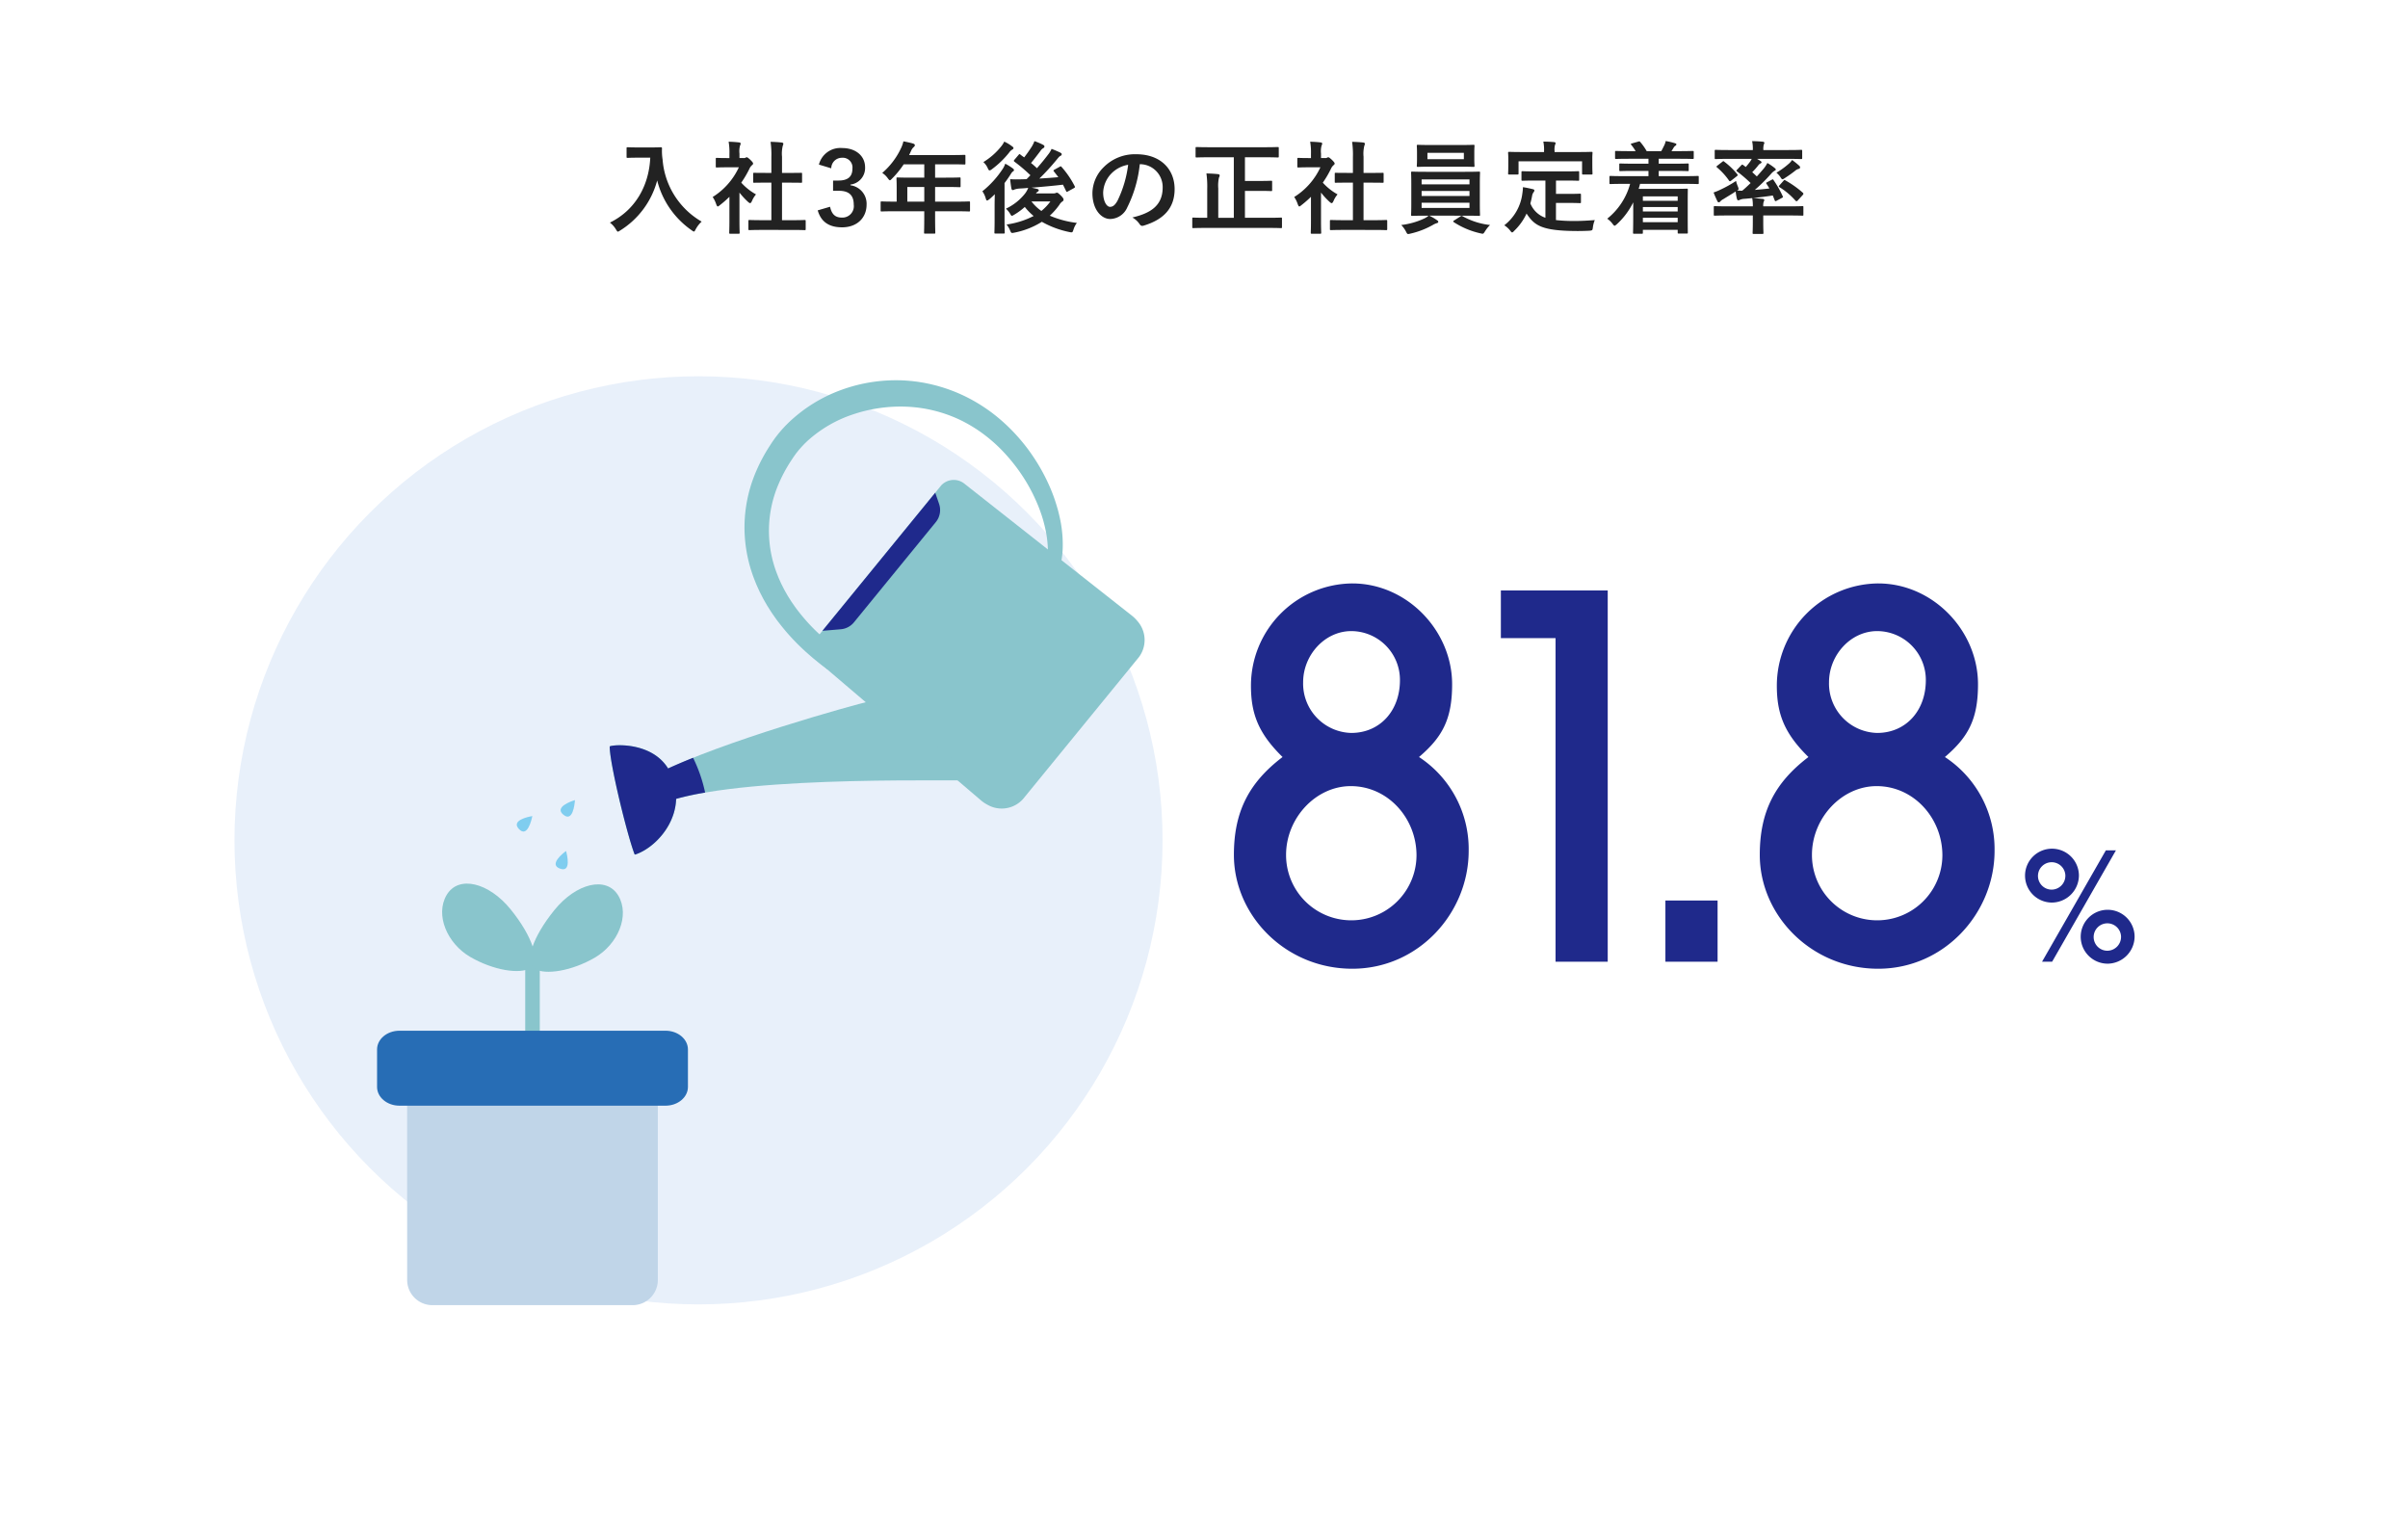
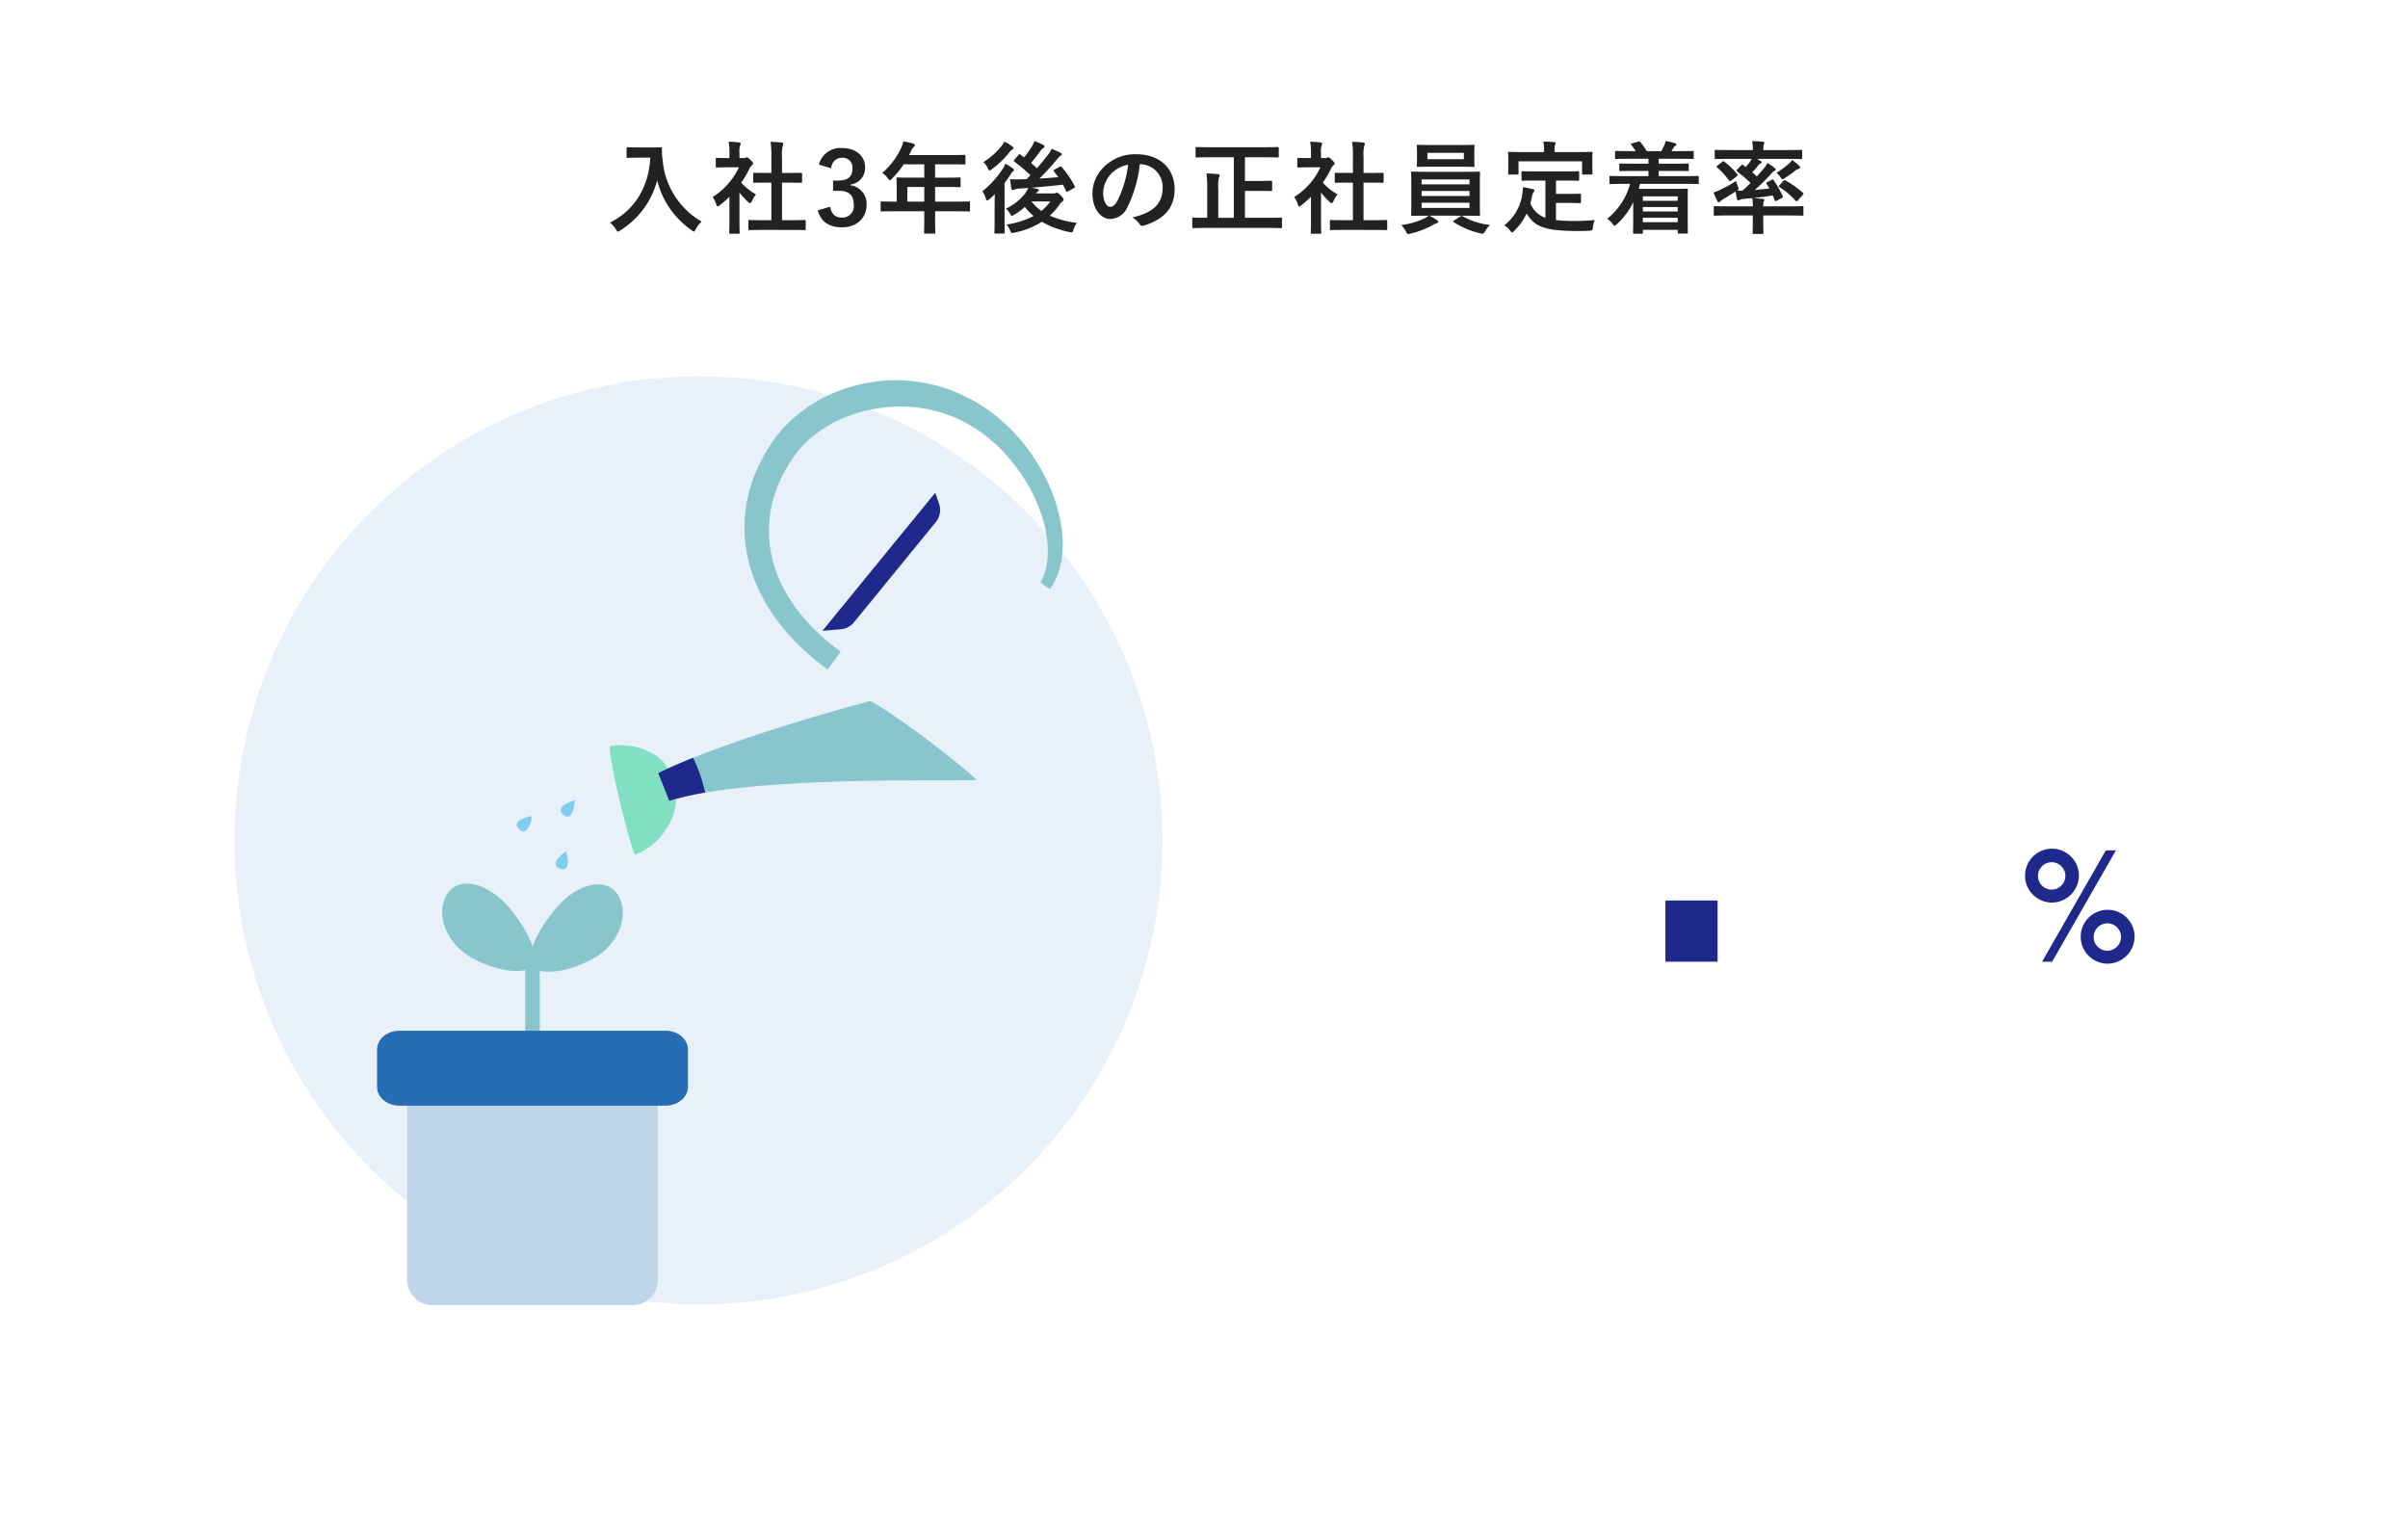
<svg xmlns="http://www.w3.org/2000/svg" width="480" height="303" viewBox="0 0 480 303">
  <g transform="translate(-300 -5022)">
    <rect width="480" height="303" transform="translate(300 5022)" fill="#fff" />
    <g transform="translate(0 3865.988)" style="isolation:isolate">
      <g style="isolation:isolate">
        <path d="M429.7,1185.4c1.441,0,1.88-.04,2-.04.18,0,.26.04.26.24a11.171,11.171,0,0,0,.119,2.221,15.669,15.669,0,0,0,7.783,12.362,5.863,5.863,0,0,0-1.181,1.521c-.16.32-.24.46-.36.46-.1,0-.24-.1-.46-.26a17.2,17.2,0,0,1-6.862-9.922,16.828,16.828,0,0,1-7.361,9.962c-.24.14-.359.24-.46.24-.14,0-.22-.16-.42-.48a4.778,4.778,0,0,0-1.181-1.321c4.961-2.44,7.782-7.221,8.042-12.942h-2.48c-1.441,0-1.88.04-2,.04-.22,0-.24-.02-.24-.221v-1.679c0-.2.02-.221.24-.221.121,0,.56.04,2,.04Z" fill="#222" />
        <path d="M445.4,1195.241a20.787,20.787,0,0,1-1.9,1.661c-.2.16-.32.26-.42.26-.119,0-.2-.16-.32-.46a5.5,5.5,0,0,0-.7-1.421,13.818,13.818,0,0,0,5.221-5.921h-2.261c-1.521,0-2,.04-2.12.04-.2,0-.221-.019-.221-.22v-1.48c0-.2.02-.22.221-.22.12,0,.6.04,2.12.04h.38v-.82a12.244,12.244,0,0,0-.161-2.441c.761.02,1.362.06,2.082.14.2.02.319.12.319.2a.946.946,0,0,1-.119.42,4.245,4.245,0,0,0-.12,1.6v.9h.839a.668.668,0,0,0,.38-.08.6.6,0,0,1,.221-.08c.119,0,.32.12.74.52.38.379.539.58.539.72a.388.388,0,0,1-.2.32,2.009,2.009,0,0,0-.46.58,20.226,20.226,0,0,1-1.7,2.921,11.38,11.38,0,0,0,2.94,2.34,4.787,4.787,0,0,0-.8,1.3c-.141.3-.241.441-.381.441-.1,0-.22-.08-.4-.241a14.923,14.923,0,0,1-1.719-1.86v5.621c0,1.481.04,2.261.04,2.36,0,.2-.02.221-.241.221h-1.6c-.221,0-.24-.02-.24-.221,0-.119.039-.879.039-2.36Zm6.681,6.6c-1.9,0-2.56.04-2.679.04-.2,0-.221-.019-.221-.219v-1.58c0-.2.019-.221.221-.221.119,0,.779.04,2.679.04h1.681v-7.481h-.9c-1.781,0-2.4.02-2.521.02-.18,0-.2,0-.2-.2v-1.58c0-.2.02-.2.2-.2.12,0,.74.019,2.521.019h.9V1187.3a18.21,18.21,0,0,0-.16-3.02c.761.02,1.52.06,2.22.14.18.02.32.1.32.2a.81.81,0,0,1-.1.42,6.536,6.536,0,0,0-.16,2.2v3.24h1.261c1.78,0,2.4-.019,2.52-.019.2,0,.22,0,.22.2v1.58c0,.2-.02.2-.22.2-.12,0-.74-.02-2.52-.02h-1.261v7.481h1.82c1.9,0,2.541-.04,2.661-.04.22,0,.24.02.24.221v1.58c0,.2-.02.219-.24.219-.12,0-.76-.04-2.661-.04Z" fill="#222" />
        <path d="M463.24,1188.82a4.4,4.4,0,0,1,4.622-3.3c2.781,0,4.581,1.62,4.581,3.841a3.316,3.316,0,0,1-2.921,3.44v.141a3.713,3.713,0,0,1,3.22,3.841c0,2.7-1.96,4.541-4.88,4.541-2.521,0-4.181-1.021-4.862-3.381l2.461-.721c.34,1.541,1.061,2.161,2.381,2.161a2.277,2.277,0,0,0,2.34-2.581c0-1.74-.82-2.76-2.961-2.76h-1.16V1192h1.06c2,0,2.8-.861,2.8-2.4a1.936,1.936,0,0,0-2.1-2.14,2.116,2.116,0,0,0-2.121,2.1Z" fill="#222" />
        <path d="M478.261,1198.122c-1.761,0-2.38.04-2.5.04-.2,0-.22-.02-.22-.22v-1.58c0-.181.021-.2.22-.2.121,0,.74.04,2.5.04h.479v-2.8c0-1.141-.039-1.681-.039-1.8,0-.2.02-.219.241-.219.119,0,.8.04,2.74.04h2.56v-2.661h-4.1a18.371,18.371,0,0,1-2.34,2.861c-.2.219-.32.32-.42.32s-.2-.12-.4-.381a4.034,4.034,0,0,0-1.12-1.08,14.713,14.713,0,0,0,3.7-4.841,6.413,6.413,0,0,0,.52-1.46c.72.14,1.38.28,1.921.44.24.08.36.18.36.341s-.1.239-.241.379a1.975,1.975,0,0,0-.5.72l-.4.861h8.262c1.94,0,2.62-.04,2.74-.04.2,0,.22.02.22.219v1.481c0,.2-.02.22-.22.22-.12,0-.8-.04-2.74-.04H486.4v2.661h2.14c1.961,0,2.621-.04,2.74-.04.181,0,.2.02.2.219v1.5c0,.2-.02.22-.2.22-.119,0-.779-.04-2.74-.04H486.4v2.921h4.241c1.761,0,2.38-.04,2.5-.04.2,0,.22.019.22.2v1.58c0,.2-.021.22-.22.22-.121,0-.74-.04-2.5-.04H486.4v.98c0,2.1.04,3.161.04,3.261,0,.2-.021.22-.22.22h-1.78c-.22,0-.241-.02-.241-.22,0-.12.04-1.16.04-3.261v-.98Zm5.981-1.92v-2.921h-3.38v2.921Z" fill="#222" />
        <path d="M498.261,1196.942c0-.62.021-1.48.04-2.221-.359.361-.721.7-1.08,1-.221.16-.359.26-.46.26s-.181-.119-.261-.4a4.6,4.6,0,0,0-.679-1.441,19.2,19.2,0,0,0,4.041-4.441,4.319,4.319,0,0,0,.519-1.06,11.614,11.614,0,0,1,1.481.92c.18.14.259.22.259.361a.232.232,0,0,1-.138.219,1.5,1.5,0,0,0-.442.481c-.4.639-.84,1.28-1.3,1.88v7.381c0,1.6.041,2.361.041,2.46,0,.2-.02.221-.22.221h-1.641c-.181,0-.2-.02-.2-.221,0-.119.04-.859.04-2.46Zm3.481-11.763c.18.12.28.22.28.361s-.119.219-.321.34a1.911,1.911,0,0,0-.539.54,18.289,18.289,0,0,1-3.441,3.32.982.982,0,0,1-.46.24c-.14,0-.24-.14-.38-.48a3.7,3.7,0,0,0-.86-1.18,13.673,13.673,0,0,0,3.581-3.161,4.64,4.64,0,0,0,.58-.92A7.7,7.7,0,0,1,501.742,1185.179Zm9.482,4.081c.22-.14.261-.12.38.02a18.164,18.164,0,0,1,2.621,3.841c.1.2.059.26-.141.38l-1.2.66c-.24.14-.281.14-.381-.08-.2-.42-.4-.84-.62-1.26-2,.24-4.3.44-6.261.6.42.08.76.16,1.1.24.221.06.34.14.34.28q0,.18-.24.3a1.163,1.163,0,0,0-.32.32h3.481a1.1,1.1,0,0,0,.42-.059.652.652,0,0,1,.28-.08c.16,0,.3.1.8.58.439.46.519.62.519.8a.385.385,0,0,1-.221.361,1.986,1.986,0,0,0-.6.66,13.594,13.594,0,0,1-1.92,2.181,19.692,19.692,0,0,0,5.4,1.439,4.256,4.256,0,0,0-.679,1.341c-.2.6-.2.6-.821.48a18.591,18.591,0,0,1-5.48-2.041,16,16,0,0,1-5.483,2.16c-.6.121-.619.121-.859-.459a4.3,4.3,0,0,0-.7-1.161,16.8,16.8,0,0,0,5.4-1.7,11.567,11.567,0,0,1-1.761-1.8,13.133,13.133,0,0,1-2.1,1.541c-.24.14-.359.22-.46.22-.14,0-.22-.14-.4-.46a4.649,4.649,0,0,0-.8-.96,10.581,10.581,0,0,0,3.8-3,4.54,4.54,0,0,0,.64-1.14c-.58.06-1.121.1-1.6.12a4.164,4.164,0,0,0-1.08.18,1.112,1.112,0,0,1-.379.14c-.181,0-.261-.16-.3-.36-.1-.58-.18-1.2-.24-1.821a13.883,13.883,0,0,0,1.58.04c.56,0,1.121-.019,1.7-.04l.76-.78a32.563,32.563,0,0,0-3.181-2.7.242.242,0,0,1-.12-.18c0-.06.04-.12.14-.24l.8-.94c.16-.2.2-.18.361-.06.24.2.5.38.759.56.46-.6.961-1.281,1.521-2.161a6.035,6.035,0,0,0,.52-1.08,12.58,12.58,0,0,1,1.741.741c.179.1.259.2.259.339a.414.414,0,0,1-.24.321,1.673,1.673,0,0,0-.58.58c-.62.819-1.221,1.62-1.86,2.38a15.092,15.092,0,0,1,1.18,1.04c.821-.94,1.561-1.84,2.241-2.741a4.732,4.732,0,0,0,.679-1.12c.66.26,1.261.521,1.721.741.221.12.3.2.3.339a.357.357,0,0,1-.26.321c-.181.08-.341.259-.7.7a45.051,45.051,0,0,1-3.5,3.82c1.28-.08,2.541-.16,3.781-.279-.28-.381-.581-.761-.88-1.141-.14-.16-.1-.24.119-.36Zm-5.621,6.9a8.909,8.909,0,0,0,1.98,1.9,10.1,10.1,0,0,0,1.8-1.9Z" fill="#222" />
        <path d="M527.2,1188.74a25.062,25.062,0,0,1-2.5,8.622,3.8,3.8,0,0,1-3.4,2.3c-1.761,0-3.541-1.881-3.541-5.142a7.368,7.368,0,0,1,2.261-5.2,8.75,8.75,0,0,1,6.5-2.561c4.8,0,7.622,2.961,7.622,6.942,0,3.721-2.1,6.061-6.162,7.282-.42.119-.6.039-.86-.36a4.241,4.241,0,0,0-1.4-1.261c3.381-.8,6.041-2.2,6.041-5.981a4.544,4.544,0,0,0-4.481-4.641Zm-5.742,1.94a5.765,5.765,0,0,0-1.559,3.7c0,1.84.74,2.861,1.36,2.861.52,0,.96-.26,1.5-1.221a22.829,22.829,0,0,0,2.121-7.161A6.032,6.032,0,0,0,521.461,1190.68Z" fill="#222" />
        <path d="M541.182,1187.36c-1.861,0-2.522.04-2.641.04-.2,0-.22-.02-.22-.221v-1.639c0-.2.019-.221.22-.221.119,0,.78.04,2.641.04h10.861c1.862,0,2.522-.04,2.641-.04.2,0,.221.02.221.221v1.639c0,.2-.021.221-.221.221-.119,0-.779-.04-2.641-.04h-3.881v4.721h2.782c1.72,0,2.32-.04,2.44-.04.18,0,.2.019.2.219v1.621c0,.2-.02.22-.2.22-.12,0-.72-.04-2.44-.04h-2.782v5.362h4.682c1.78,0,2.381-.041,2.5-.041.18,0,.2.02.2.22v1.66c0,.2-.02.221-.2.221-.119,0-.72-.04-2.5-.04h-12.5c-1.761,0-2.36.04-2.48.04-.181,0-.2-.02-.2-.221v-1.66c0-.2.02-.22.2-.22.12,0,.719.041,2.48.041h.3v-5.8a18.773,18.773,0,0,0-.16-3.04c.76.019,1.6.059,2.3.139.22.021.339.12.339.241a.881.881,0,0,1-.139.44,7.49,7.49,0,0,0-.14,2.18v5.842h3.1V1187.36Z" fill="#222" />
        <path d="M561.322,1195.241a21.068,21.068,0,0,1-1.9,1.661c-.2.16-.32.26-.421.26-.119,0-.2-.16-.319-.46a5.563,5.563,0,0,0-.7-1.421,13.815,13.815,0,0,0,5.22-5.921h-2.259c-1.521,0-2,.04-2.121.04-.2,0-.22-.019-.22-.22v-1.48c0-.2.02-.22.22-.22.121,0,.6.04,2.121.04h.38v-.82a12.32,12.32,0,0,0-.161-2.441c.761.02,1.361.06,2.081.14.2.02.32.12.32.2a.934.934,0,0,1-.12.42,4.278,4.278,0,0,0-.119,1.6v.9h.839a.672.672,0,0,0,.38-.08.6.6,0,0,1,.22-.08c.12,0,.32.12.74.52.381.379.54.58.54.72a.389.389,0,0,1-.2.32,2.025,2.025,0,0,0-.46.58,20.044,20.044,0,0,1-1.7,2.921,11.4,11.4,0,0,0,2.941,2.34,4.789,4.789,0,0,0-.8,1.3c-.141.3-.241.441-.381.441-.1,0-.219-.08-.4-.241a14.925,14.925,0,0,1-1.719-1.86v5.621c0,1.481.039,2.261.039,2.36,0,.2-.02.221-.241.221h-1.6c-.221,0-.24-.02-.24-.221,0-.119.04-.879.04-2.36Zm6.68,6.6c-1.9,0-2.56.04-2.679.04-.2,0-.221-.019-.221-.219v-1.58c0-.2.02-.221.221-.221.119,0,.779.04,2.679.04h1.682v-7.481h-.9c-1.781,0-2.4.02-2.521.02-.18,0-.2,0-.2-.2v-1.58c0-.2.019-.2.2-.2.121,0,.74.019,2.521.019h.9V1187.3a18.206,18.206,0,0,0-.16-3.02c.759.02,1.519.06,2.22.14.18.02.32.1.32.2a.811.811,0,0,1-.1.42,6.566,6.566,0,0,0-.16,2.2v3.24h1.261c1.78,0,2.4-.019,2.52-.019.2,0,.221,0,.221.2v1.58c0,.2-.021.2-.221.2-.119,0-.74-.02-2.52-.02H571.8v7.481h1.821c1.9,0,2.54-.04,2.66-.04.22,0,.241.02.241.221v1.58c0,.2-.021.219-.241.219-.12,0-.759-.04-2.66-.04Z" fill="#222" />
        <path d="M584.9,1199a9.713,9.713,0,0,1,1.54.9c.2.141.26.2.26.32,0,.14-.12.241-.32.281a3.405,3.405,0,0,0-.78.36,16.622,16.622,0,0,1-4.461,1.72,2.832,2.832,0,0,1-.42.08c-.221,0-.28-.14-.481-.54a5.691,5.691,0,0,0-.919-1.26,14.92,14.92,0,0,0,4.461-1.24,3.921,3.921,0,0,0,1-.62H584.3c-1.96,0-2.66.04-2.779.04-.221,0-.24-.021-.24-.221,0-.12.039-.72.039-2.1v-4.16c0-1.4-.039-2-.039-2.121,0-.2.019-.22.24-.22.119,0,.819.04,2.779.04h7.723c1.96,0,2.66-.04,2.78-.04.2,0,.22.02.22.22,0,.12-.039.721-.039,2.121v4.16c0,1.381.039,2,.039,2.1,0,.2-.02.221-.22.221-.12,0-.82-.04-2.78-.04Zm6.122-14.083c1.9,0,2.56-.04,2.679-.04.2,0,.221.019.221.219,0,.12-.041.46-.041,1.34v1.3c0,.86.041,1.2.041,1.32,0,.2-.02.22-.221.22-.119,0-.779-.04-2.679-.04h-5.7c-1.9,0-2.541.04-2.682.04-.2,0-.22-.02-.22-.22,0-.14.04-.46.04-1.32v-1.3c0-.88-.04-1.22-.04-1.34,0-.2.021-.219.22-.219.141,0,.781.04,2.682.04Zm-7.643,7.84h9.543v-.979h-9.543Zm9.543,2.322v-1h-9.543v1Zm0,1.34h-9.543v1.04h9.543Zm-1.121-9.943h-7.262v1.261H591.8Zm-.7,12.683a.429.429,0,0,1,.26-.119.4.4,0,0,1,.16.059,14.485,14.485,0,0,0,5.5,1.761,6.636,6.636,0,0,0-.981,1.22c-.24.38-.319.52-.52.52a2.861,2.861,0,0,1-.42-.08,16.165,16.165,0,0,1-5.3-2.221c-.08-.059-.12-.1-.12-.16s.059-.12.2-.2Z" fill="#222" />
        <path d="M606.222,1192c-1.94,0-2.581.04-2.7.04-.221,0-.24-.02-.24-.22v-1.461c0-.2.019-.22.24-.22.119,0,.76.04,2.7.04h5.642c1.919,0,2.58-.04,2.7-.04.2,0,.219.02.219.22v1.461c0,.2-.019.22-.219.22-.12,0-.781-.04-2.7-.04h-1.7v2.66H612.6c1.639,0,2.179-.04,2.3-.04.219,0,.24.02.24.22v1.46c0,.181-.021.2-.24.2-.121,0-.661-.04-2.3-.04h-2.442v3.42a33.534,33.534,0,0,0,3.862.18c1.14,0,2.56-.08,3.881-.18a5.446,5.446,0,0,0-.381,1.441c-.08.62-.1.62-.72.68-.761.04-1.56.06-2.36.06-7.162-.02-8.563-1.1-10.143-3.481a11.4,11.4,0,0,1-2.44,3.421c-.2.22-.32.339-.441.339-.1,0-.2-.119-.4-.379a4.346,4.346,0,0,0-1.16-1.04,9.473,9.473,0,0,0,3.6-6.322,9.371,9.371,0,0,0,.12-1.28c.66.1,1.321.24,1.9.38.28.06.38.14.38.28a.619.619,0,0,1-.18.38,1.675,1.675,0,0,0-.26.62c-.1.561-.221,1.08-.36,1.58a4.991,4.991,0,0,0,3,2.862V1192Zm8.362-5.682c1.86,0,2.52-.039,2.64-.039.2,0,.22.019.22.2,0,.141-.039.481-.039,1.041v.86c0,1.78.039,2.081.039,2.2,0,.2-.02.219-.22.219h-1.64c-.2,0-.22-.02-.22-.219v-2.421H602.7v2.421c0,.2-.02.219-.24.219H600.84c-.2,0-.22-.02-.22-.219,0-.141.04-.421.04-2.2v-.68c0-.74-.04-1.08-.04-1.221,0-.18.021-.2.22-.2.141,0,.781.039,2.661.039h4.281v-.18a8.053,8.053,0,0,0-.14-1.9c.74,0,1.46.04,2.14.1.181.02.3.08.3.2a.942.942,0,0,1-.119.381,3.571,3.571,0,0,0-.08,1.2v.2Z" fill="#222" />
        <path d="M623.541,1192.661c-1.78,0-2.381.04-2.5.04-.2,0-.22-.021-.22-.22V1191.3c0-.2.019-.219.22-.219.119,0,.72.04,2.5.04H628.6v-1.04h-2.84c-1.961,0-2.641.039-2.761.039-.2,0-.219-.02-.219-.22v-1.08c0-.2.019-.22.219-.22.12,0,.8.04,2.761.04h2.84v-.98h-3.76c-1.921,0-2.56.04-2.682.04-.2,0-.218-.021-.218-.22v-1.161c0-.2.019-.22.218-.22.122,0,.761.04,2.682.04h1.2a9.775,9.775,0,0,0-.859-1.24c-.141-.18-.16-.22.119-.3l1.261-.36c.22-.06.261-.1.4.08a10.666,10.666,0,0,1,1.28,1.82h2.9c.2-.32.36-.679.58-1.1a4.359,4.359,0,0,0,.32-.92,16.47,16.47,0,0,1,1.84.44c.181.06.281.1.281.24a.344.344,0,0,1-.22.28,1.274,1.274,0,0,0-.361.421c-.12.219-.26.42-.4.639H634.7c1.9,0,2.561-.04,2.681-.04.22,0,.24.021.24.22v1.161c0,.2-.02.22-.24.22-.12,0-.78-.04-2.681-.04h-4.06v.98h3.02c1.96,0,2.641-.04,2.761-.04.18,0,.2.02.2.22v1.08c0,.2-.02.22-.2.22-.12,0-.8-.039-2.761-.039h-3.02v1.04h5.281c1.76,0,2.381-.04,2.5-.04.181,0,.2.019.2.219v1.181c0,.2-.02.22-.2.22-.119,0-.74-.04-2.5-.04h-9c-.08.34-.18.679-.28,1h6.741c1.8,0,2.721-.04,2.841-.04.22,0,.22.02.22.24,0,.12-.02.721-.02,2.661v2.04c0,3.081.02,3.661.02,3.761,0,.22,0,.24-.22.24h-1.6c-.179,0-.2-.02-.2-.24v-.5h-6.941v.559c0,.2-.021.221-.221.221h-1.52c-.2,0-.22-.02-.22-.221,0-.1.04-.8.04-3.94v-2.1a14.662,14.662,0,0,1-3.241,4.341c-.241.2-.36.321-.48.321-.1,0-.2-.121-.4-.38a4.644,4.644,0,0,0-1.06-1.021,13.41,13.41,0,0,0,4.561-6.941Zm3.942,2.5v.88h6.941v-.88Zm6.941,3v-.88h-6.941v.88Zm0,2.14v-.879h-6.941v.879Z" fill="#222" />
        <path d="M644.581,1187.679c-1.82,0-2.421.04-2.56.04-.2,0-.22-.019-.22-.219v-1.38c0-.221.02-.24.22-.24.139,0,.74.04,2.56.04H649.4a7.243,7.243,0,0,0-.141-1.781c.74.02,1.42.04,2.141.12.179.02.3.1.3.22a1.061,1.061,0,0,1-.121.36,3.727,3.727,0,0,0-.08,1.081h4.961c1.82,0,2.421-.04,2.541-.04.221,0,.24.019.24.24v1.38c0,.2-.019.219-.24.219-.12,0-.721-.04-2.541-.04h-6.221c.241.141.46.261.661.4.179.12.24.179.24.3,0,.08-.1.16-.221.22a1.09,1.09,0,0,0-.42.36,14.682,14.682,0,0,1-1.22,1.38c.34.281.64.581.92.84.48-.519.921-1.04,1.321-1.5a6.068,6.068,0,0,0,.78-1.18,11.524,11.524,0,0,1,1.46,1c.181.16.22.22.22.32s-.119.181-.26.24a2.924,2.924,0,0,0-.7.62,32.523,32.523,0,0,1-3.221,3.181c.9-.06,1.859-.16,2.9-.28-.18-.32-.38-.64-.58-.94-.1-.16-.1-.2.16-.32l.94-.5c.2-.1.221-.061.32.1a19.9,19.9,0,0,1,1.821,3.2c.08.179.08.219-.161.34l-1.08.58c-.22.12-.3.08-.381-.161l-.359-.9c-1.44.221-2.7.38-3.921.5.66.04,1.28.12,1.921.181.18.019.3.1.3.239s-.04.181-.12.341a2.491,2.491,0,0,0-.08.9h5.3c1.782,0,2.381-.04,2.5-.04.2,0,.2.02.2.22v1.46c0,.2,0,.221-.2.221-.12,0-.719-.04-2.5-.04h-5.3v1.339c0,1.361.04,2,.04,2.121,0,.2-.021.22-.22.22h-1.721c-.2,0-.22-.02-.22-.22,0-.121.041-.76.041-2.121v-1.339h-5.082c-1.78,0-2.38.04-2.5.04-.18,0-.2-.021-.2-.221v-1.46c0-.2.021-.22.2-.22.12,0,.72.04,2.5.04H649.4a7.5,7.5,0,0,0-.121-1.64c-.6.059-1.18.12-1.78.16a2.449,2.449,0,0,0-.72.2.758.758,0,0,1-.3.079c-.12,0-.181-.1-.241-.279a10.728,10.728,0,0,1-.259-1.481c-.781.52-1.561.96-2.441,1.521a1.946,1.946,0,0,0-.6.439.473.473,0,0,1-.3.2.307.307,0,0,1-.28-.179c-.26-.521-.56-1.221-.781-1.781a10.6,10.6,0,0,0,1.321-.54,24.1,24.1,0,0,0,3.16-1.76,6.363,6.363,0,0,0,.361,1.1,2.1,2.1,0,0,1,.14.48c0,.14-.08.2-.28.34.339,0,.66.04,1.02.02.58-.48,1.12-1,1.66-1.52a28.336,28.336,0,0,0-2.68-2.3c-.1-.06-.141-.119-.141-.159,0-.061.02-.1.1-.181l.821-.86c.18-.2.24-.22.4-.1l.541.4c.3-.36.6-.72.88-1.1a3.837,3.837,0,0,0,.3-.521Zm-1.26.58c.2-.159.24-.159.38-.019a14.531,14.531,0,0,1,2.6,2.5c.121.159.121.239-.119.42l-1.1.86c-.2.159-.3.159-.4.02a13.579,13.579,0,0,0-2.422-2.66c-.159-.141-.139-.181.061-.341Zm15.343.8a.444.444,0,0,1,.16.361c0,.1-.12.219-.3.259a1.734,1.734,0,0,0-.7.38c-.58.46-1.281.96-2,1.42-.239.16-.379.261-.5.261-.139,0-.24-.12-.419-.42a4.3,4.3,0,0,0-.8-.881,15.664,15.664,0,0,0,2.359-1.7,3.516,3.516,0,0,0,.761-.84A16.7,16.7,0,0,1,658.664,1189.06Zm-3.14,2.981c.139-.18.179-.18.359-.08a20.236,20.236,0,0,1,3.5,2.48c.06.08.1.12.1.18a.347.347,0,0,1-.1.22l-1.021,1.121a.344.344,0,0,1-.26.16c-.06,0-.119-.04-.22-.141a14.4,14.4,0,0,0-3.161-2.66c-.08-.06-.14-.1-.14-.16s.06-.12.14-.22Z" fill="#222" />
      </g>
    </g>
    <g transform="translate(0 3865.988)">
-       <path d="M592.76,1325.606c0,12.4-10,23.5-23.2,23.5-13.3,0-23.6-10.6-23.6-22.7,0-8.6,3-14.4,9.7-19.5-4.8-4.7-6.3-8.6-6.3-14.2a20.38,20.38,0,0,1,20.2-20.4c10.9,0,19.9,9.4,19.9,20.1,0,6.9-1.9,10.5-6.6,14.5A21.952,21.952,0,0,1,592.76,1325.606Zm-10.4.9c0-7.4-5.7-13.8-13.1-13.8-7,0-12.9,6.4-12.9,13.7a13,13,0,1,0,26,.1Zm-3.3-34.9a9.729,9.729,0,0,0-9.7-9.8c-5.3,0-9.6,4.8-9.6,10.2a9.843,9.843,0,0,0,9.6,10.1C575.059,1302.1,579.059,1297.7,579.059,1291.6Z" fill="#1f298b" />
-       <path d="M610.076,1347.707v-64.5h-10.9v-9.5h21.3v74Z" fill="#1f298b" />
      <path d="M631.975,1347.707v-12.2h10.4v12.2Z" fill="#1f298b" />
-       <path d="M697.587,1325.606c0,12.4-10,23.5-23.2,23.5-13.3,0-23.6-10.6-23.6-22.7,0-8.6,3-14.4,9.7-19.5-4.8-4.7-6.3-8.6-6.3-14.2a20.38,20.38,0,0,1,20.2-20.4c10.9,0,19.9,9.4,19.9,20.1,0,6.9-1.9,10.5-6.6,14.5A21.952,21.952,0,0,1,697.587,1325.606Zm-10.4.9c0-7.4-5.7-13.8-13.1-13.8-7,0-12.9,6.4-12.9,13.7a13,13,0,1,0,26,.1Zm-3.3-34.9a9.729,9.729,0,0,0-9.7-9.8c-5.3,0-9.6,4.8-9.6,10.2a9.843,9.843,0,0,0,9.6,10.1C679.886,1302.1,683.886,1297.7,683.886,1291.6Z" fill="#1f298b" />
      <path d="M708.972,1335.918a5.37,5.37,0,1,1,5.431-5.37A5.436,5.436,0,0,1,708.972,1335.918Zm2.73-5.37a2.731,2.731,0,1,0-2.73,2.79A2.759,2.759,0,0,0,711.7,1330.548Zm-4.65,17.159,12.72-22.2h2.01l-12.719,22.2Zm13.02.39a5.37,5.37,0,1,1,5.429-5.37A5.436,5.436,0,0,1,720.072,1348.1Zm2.73-5.37a2.731,2.731,0,1,0-2.73,2.79A2.758,2.758,0,0,0,722.8,1342.727Z" fill="#1f298b" />
    </g>
    <circle cx="92.5" cy="92.5" r="92.5" transform="translate(346.74 5097)" fill="#e8f0fa" />
    <g transform="translate(55.588 4962.877)">
      <g transform="translate(332.546 235.252)">
        <rect width="2.902" height="20.72" transform="translate(16.561 13.195)" fill="#89c5cc" />
        <g transform="translate(0)">
          <path d="M400.018,557.126c4.359,5.371,6.017,10.43,3.936,11.71-2.133,1.266-7.383.447-11.988-2.229s-7.041-8.379-4.7-12.357C389.636,550.265,395.674,551.764,400.018,557.126Z" transform="translate(-386.365 -551.994)" fill="#89c5cc" />
          <path d="M460.959,557.71c-4.359,5.371-6.018,10.43-3.936,11.71,2.133,1.266,7.383.446,11.988-2.229s7.041-8.379,4.7-12.357C471.341,550.849,465.3,552.348,460.959,557.71Z" transform="translate(-438.587 -552.431)" fill="#89c5cc" />
        </g>
      </g>
      <g transform="translate(319.574 264.571)">
        <path d="M358.642,686.451v45.191a5.021,5.021,0,0,0,5.021,5.021h39.925a5.021,5.021,0,0,0,5.021-5.021V686.451Z" transform="translate(-352.641 -681.959)" fill="#c0d5e8" />
        <path d="M392.277,668.586H339.247c-2.469,0-4.47,1.673-4.47,3.736v7.471c0,2.063,2,3.736,4.47,3.736h53.029c2.469,0,4.47-1.673,4.47-3.736v-7.471C396.747,670.259,394.746,668.586,392.277,668.586Z" transform="translate(-334.777 -668.586)" fill="#276db5" />
      </g>
      <g transform="translate(347.423 218.604)">
        <path d="M436.642,463.507c-1.626-1.715,1.8-2.441,2.669-2.58C439.148,461.736,438.312,465.317,436.642,463.507Z" transform="translate(-436.21 -457.742)" fill="#7fcdef" />
        <path d="M471.51,451.168c-1.836-1.487,1.465-2.656,2.308-2.908C473.762,449.083,473.4,452.743,471.51,451.168Z" transform="translate(-462.223 -448.26)" fill="#7fcdef" />
        <path d="M467.882,492.118c-2.224-.8.507-2.99,1.22-3.506C469.321,489.407,470.188,492.981,467.882,492.118Z" transform="translate(-459.277 -478.465)" fill="#7fcdef" />
      </g>
      <g transform="translate(365.944 134.915)">
        <path d="M607.185,171.528l-1.247-.936c-.2-.142-.447-.352-.709-.56l-.864-.7c-.306-.253-.615-.531-.956-.825l-.523-.456-.537-.5a42.86,42.86,0,0,1-4.906-5.393c-.44-.552-.846-1.158-1.279-1.77-.11-.152-.208-.313-.311-.473l-.308-.484-.312-.491c-.106-.164-.2-.337-.3-.507-.2-.343-.4-.688-.595-1.042l-.56-1.091-.141-.277c-.045-.094-.087-.189-.13-.283l-.26-.573-.262-.579c-.082-.2-.158-.4-.237-.595a28.75,28.75,0,0,1-2.134-10.587,28.28,28.28,0,0,1,2.235-11.186,33.5,33.5,0,0,1,2.73-5.165l.4-.617.1-.154.05-.077.07-.1.2-.285.2-.285.1-.143.12-.157.49-.632c.164-.208.329-.393.495-.591l.248-.292.26-.282c.174-.187.346-.377.524-.561l.544-.541a30.026,30.026,0,0,1,10.539-6.547,31.825,31.825,0,0,1,12.849-1.864l.835.069c.139.013.278.023.417.037l.417.051c.278.035.555.067.833.106l.831.137c.138.024.277.044.415.072l.414.085c.276.058.551.112.825.174l.82.2.2.052.1.026.086.022.046.013.369.107a31.915,31.915,0,0,1,6.223,2.507,32.869,32.869,0,0,1,2.834,1.7,31.981,31.981,0,0,1,2.6,1.926,36.191,36.191,0,0,1,4.425,4.328c.651.756,1.266,1.521,1.833,2.3s1.091,1.557,1.581,2.337a38.052,38.052,0,0,1,2.472,4.651l.257.588.234.571c.08.188.149.379.221.567s.144.375.209.564c.273.748.5,1.488.712,2.21s.377,1.434.527,2.126.263,1.368.347,2.024a24.111,24.111,0,0,1,.2,3.671,18.015,18.015,0,0,1-.334,3.064,13.566,13.566,0,0,1-1.426,4c-.06.107-.113.208-.169.3l-.159.256-.136.218-.121.174-.22.312-1.865-1.284.151-.287.083-.158.091-.2.108-.231c.038-.083.073-.175.112-.27a10.652,10.652,0,0,0,.48-1.458,13.111,13.111,0,0,0,.365-2.08,17.975,17.975,0,0,0,.044-2.684,21.8,21.8,0,0,0-.449-3.214c-.12-.574-.27-1.166-.437-1.772s-.372-1.227-.6-1.86-.482-1.277-.772-1.928c-.068-.164-.146-.326-.22-.49s-.149-.329-.23-.494l-.238-.5-.245-.483a34.055,34.055,0,0,0-2.432-4.015,35.823,35.823,0,0,0-3.174-3.891,30.818,30.818,0,0,0-3.921-3.509,28.663,28.663,0,0,0-4.611-2.825,27.515,27.515,0,0,0-10.621-2.692,29.627,29.627,0,0,0-10.861,1.526,25.33,25.33,0,0,0-9.14,5.346l-.465.448c-.151.152-.3.31-.444.464l-.22.232-.209.241c-.137.16-.286.321-.412.478l-.374.467-.094.118-.1.141-.2.282-.2.282-.025.035c-.026.036.006-.01-.005.007l-.045.068-.09.137-.359.545a29.41,29.41,0,0,0-2.419,4.512,23.6,23.6,0,0,0-.223,18.28c.066.166.128.333.195.5l.218.486.215.481c.036.08.07.16.107.238l.119.233.466.92.5.881c.084.144.159.291.249.431l.264.417.26.412c.087.136.168.274.263.4.37.523.709,1.043,1.088,1.518a37.206,37.206,0,0,0,4.257,4.7l.471.445.462.4c.3.259.578.511.839.729l.725.588.317.258c.052.041.1.08.15.121l.156.118,1.245.938Z" transform="translate(-563.742 -113.866)" fill="#89c5cc" />
-         <path d="M708.16,219.962l.018.015a6.984,6.984,0,0,1,1.055,1.037,5.7,5.7,0,0,1,.323,7.212l-23.1,28.28a5.7,5.7,0,0,1-7.13,1.122,6.8,6.8,0,0,1-1.227-.827c-.013-.009-.022-.018-.034-.028l-1.052-.9-1.122-.956-2.5-2.132L655.1,237.213h0l-9.272-7.9a3.407,3.407,0,0,1-.692-4.7l25-30.606a3.407,3.407,0,0,1,4.755-.252L705.9,218.182l1.158.912Z" transform="translate(-604.059 -173.036)" fill="#89c5cc" />
        <g transform="translate(0 63.942)">
          <path d="M564.538,368.146c4.174,2.182,15.41,10.451,21.185,15.715-1.76.455-44.492-1.168-61.3,4.193-.776-2.048-1.554-3.894-2.188-5.533C535.01,376.171,560.759,369.042,564.538,368.146Z" transform="translate(-512.558 -368.146)" fill="#89c5cc" />
          <path d="M488.7,424.9c-1.389-3.554-4.9-17.8-4.951-21.384a.126.126,0,0,1,.085-.121c1.2-.4,9.089-.759,11.987,5.218,3.761,7.757-2.278,14.817-6.961,16.363A.129.129,0,0,1,488.7,424.9Z" transform="translate(-483.748 -394.387)" fill="#81e0c2" />
        </g>
        <g transform="translate(0 72.757)">
          <path d="M529.182,413.127a29.537,29.537,0,0,1,2.4,6.935,53.788,53.788,0,0,0-5.778,1.254q-.717.2-1.379.408c-.775-2.049-1.553-3.894-2.188-5.533.623-.31,1.278-.621,1.959-.934C525.734,414.549,527.413,413.836,529.182,413.127Z" transform="translate(-512.557 -410.631)" fill="#1f298c" />
-           <path d="M488.7,424.9c-1.389-3.554-4.9-17.8-4.951-21.384a.126.126,0,0,1,.085-.121c1.2-.4,9.089-.759,11.987,5.218,3.761,7.757-2.278,14.817-6.961,16.363A.129.129,0,0,1,488.7,424.9Z" transform="translate(-483.748 -403.202)" fill="#1f298c" />
        </g>
        <path d="M674.987,208.888,658.67,228.862a3.8,3.8,0,0,1-2.624,1.383l-3.661.308,22.487-27.522.764,2.212A3.8,3.8,0,0,1,674.987,208.888Z" transform="translate(-609.979 -180.609)" fill="#1f298c" />
      </g>
    </g>
  </g>
</svg>